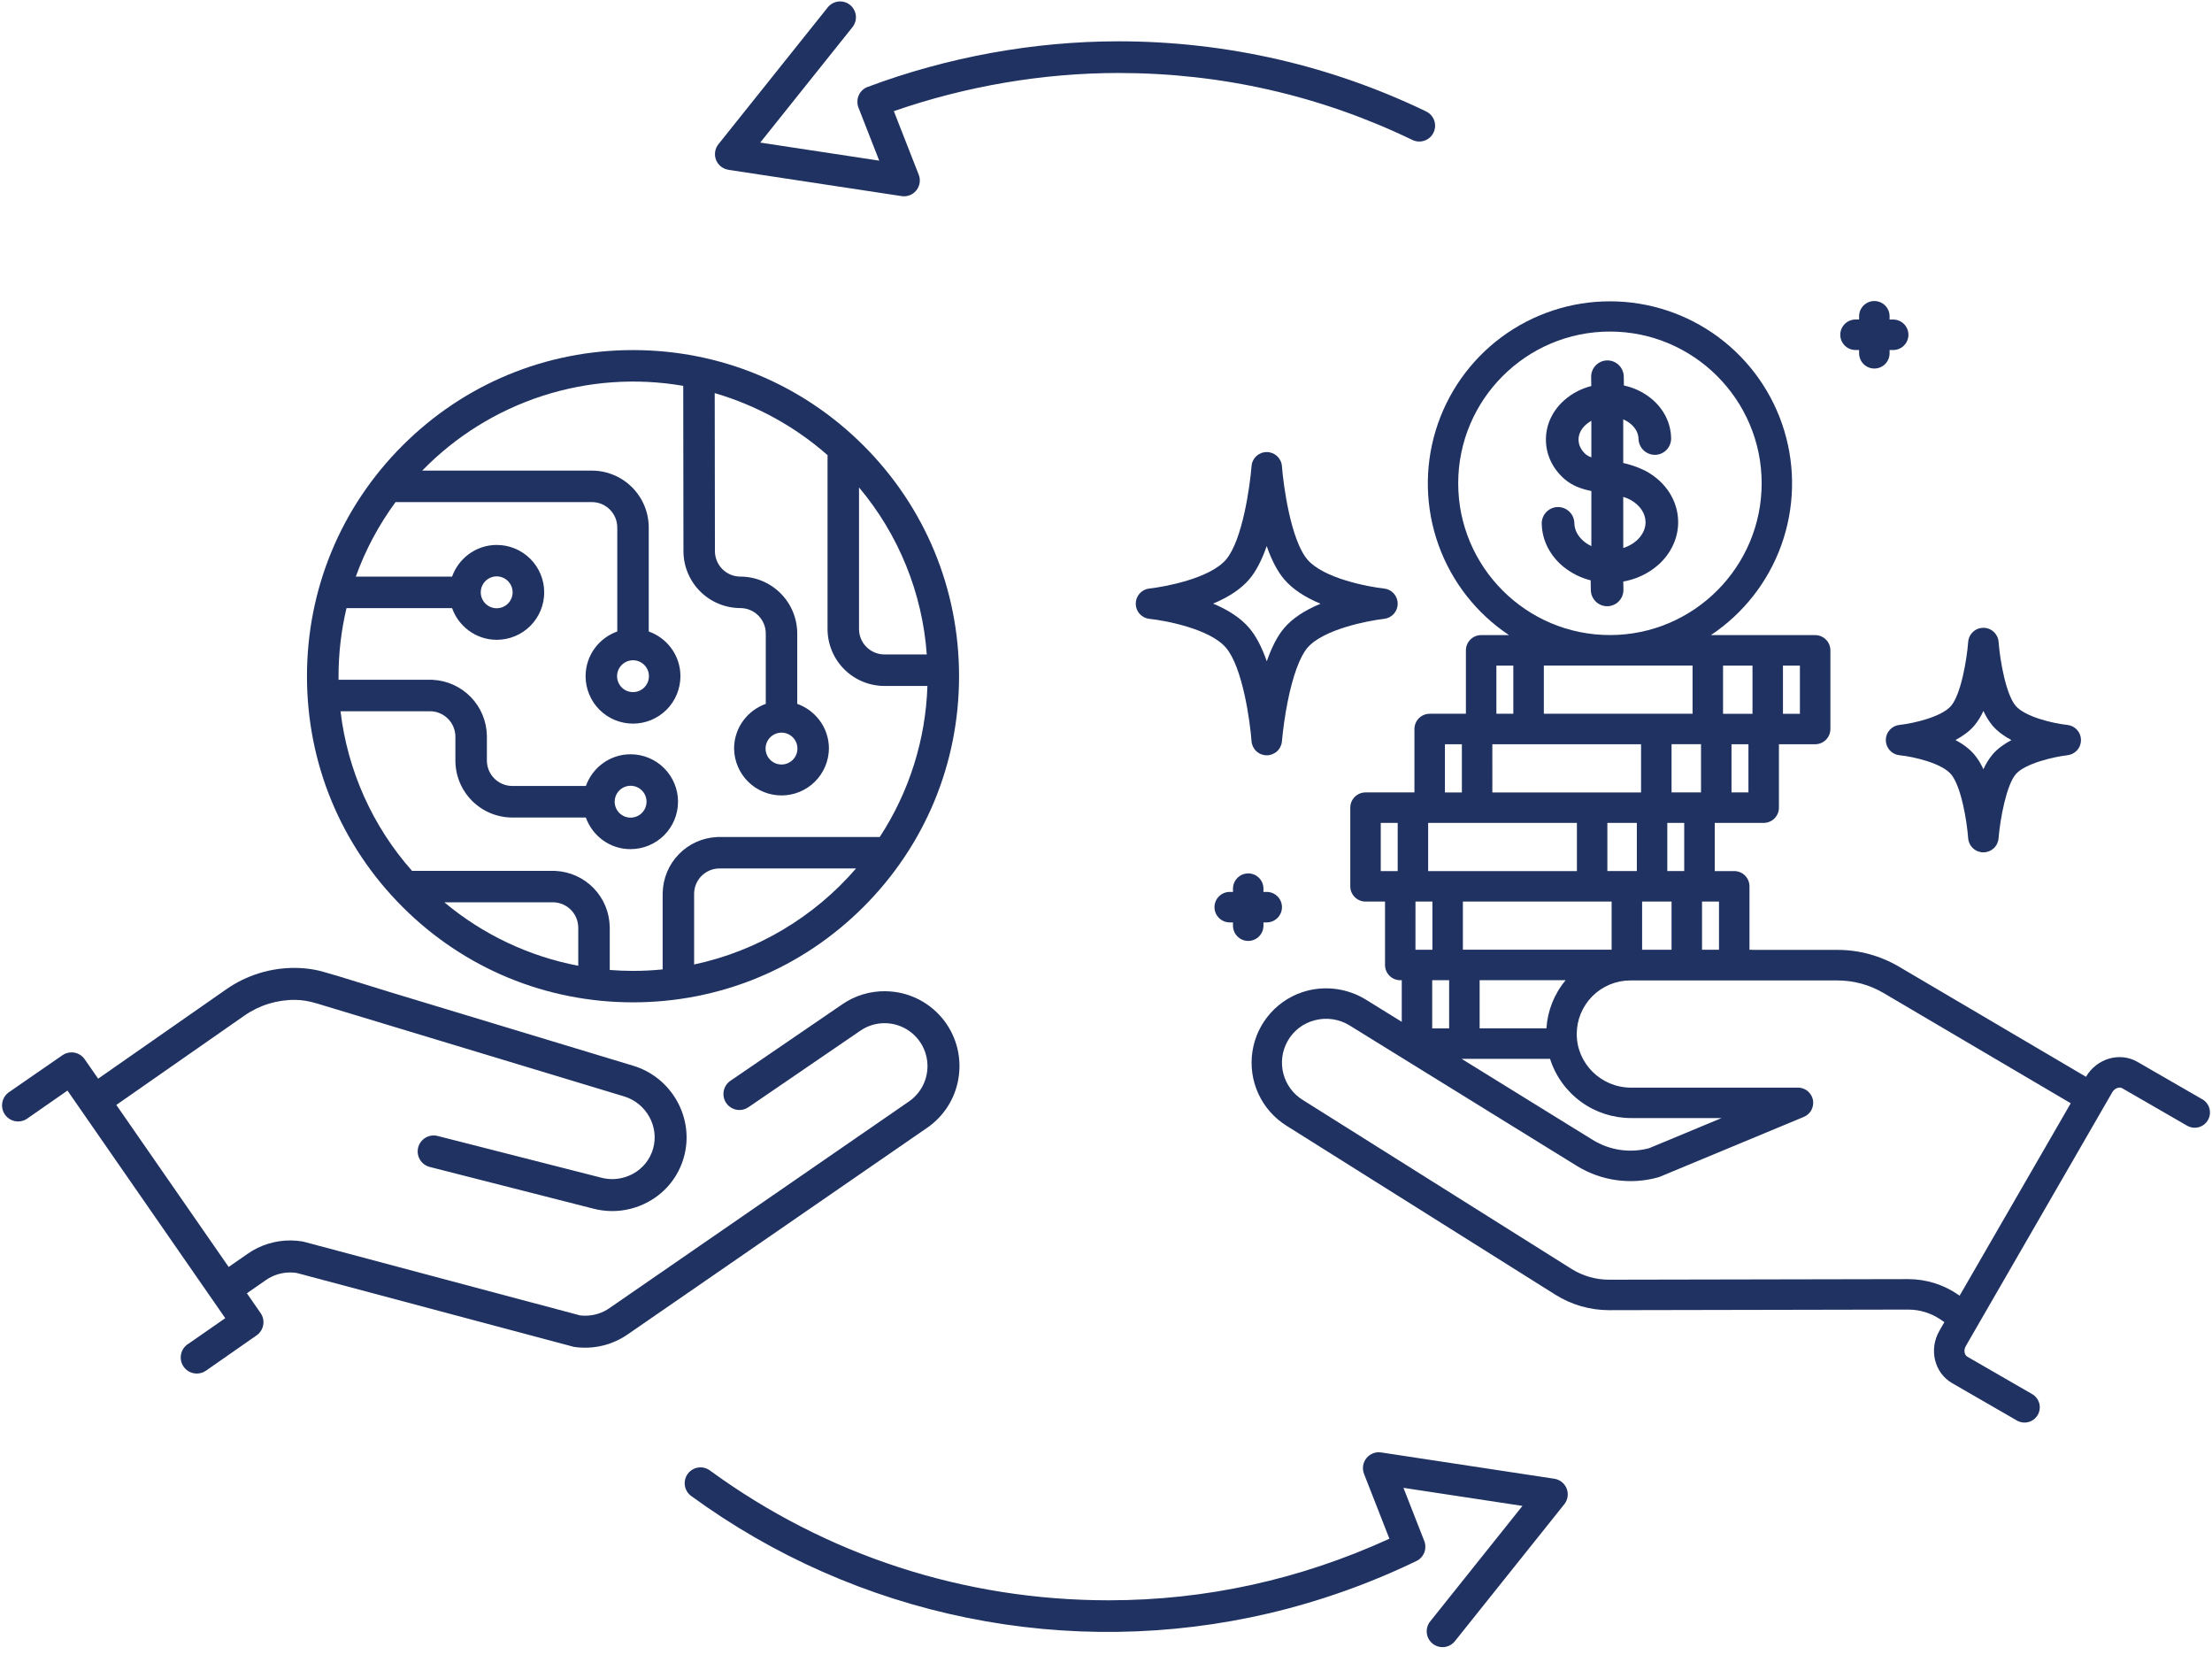
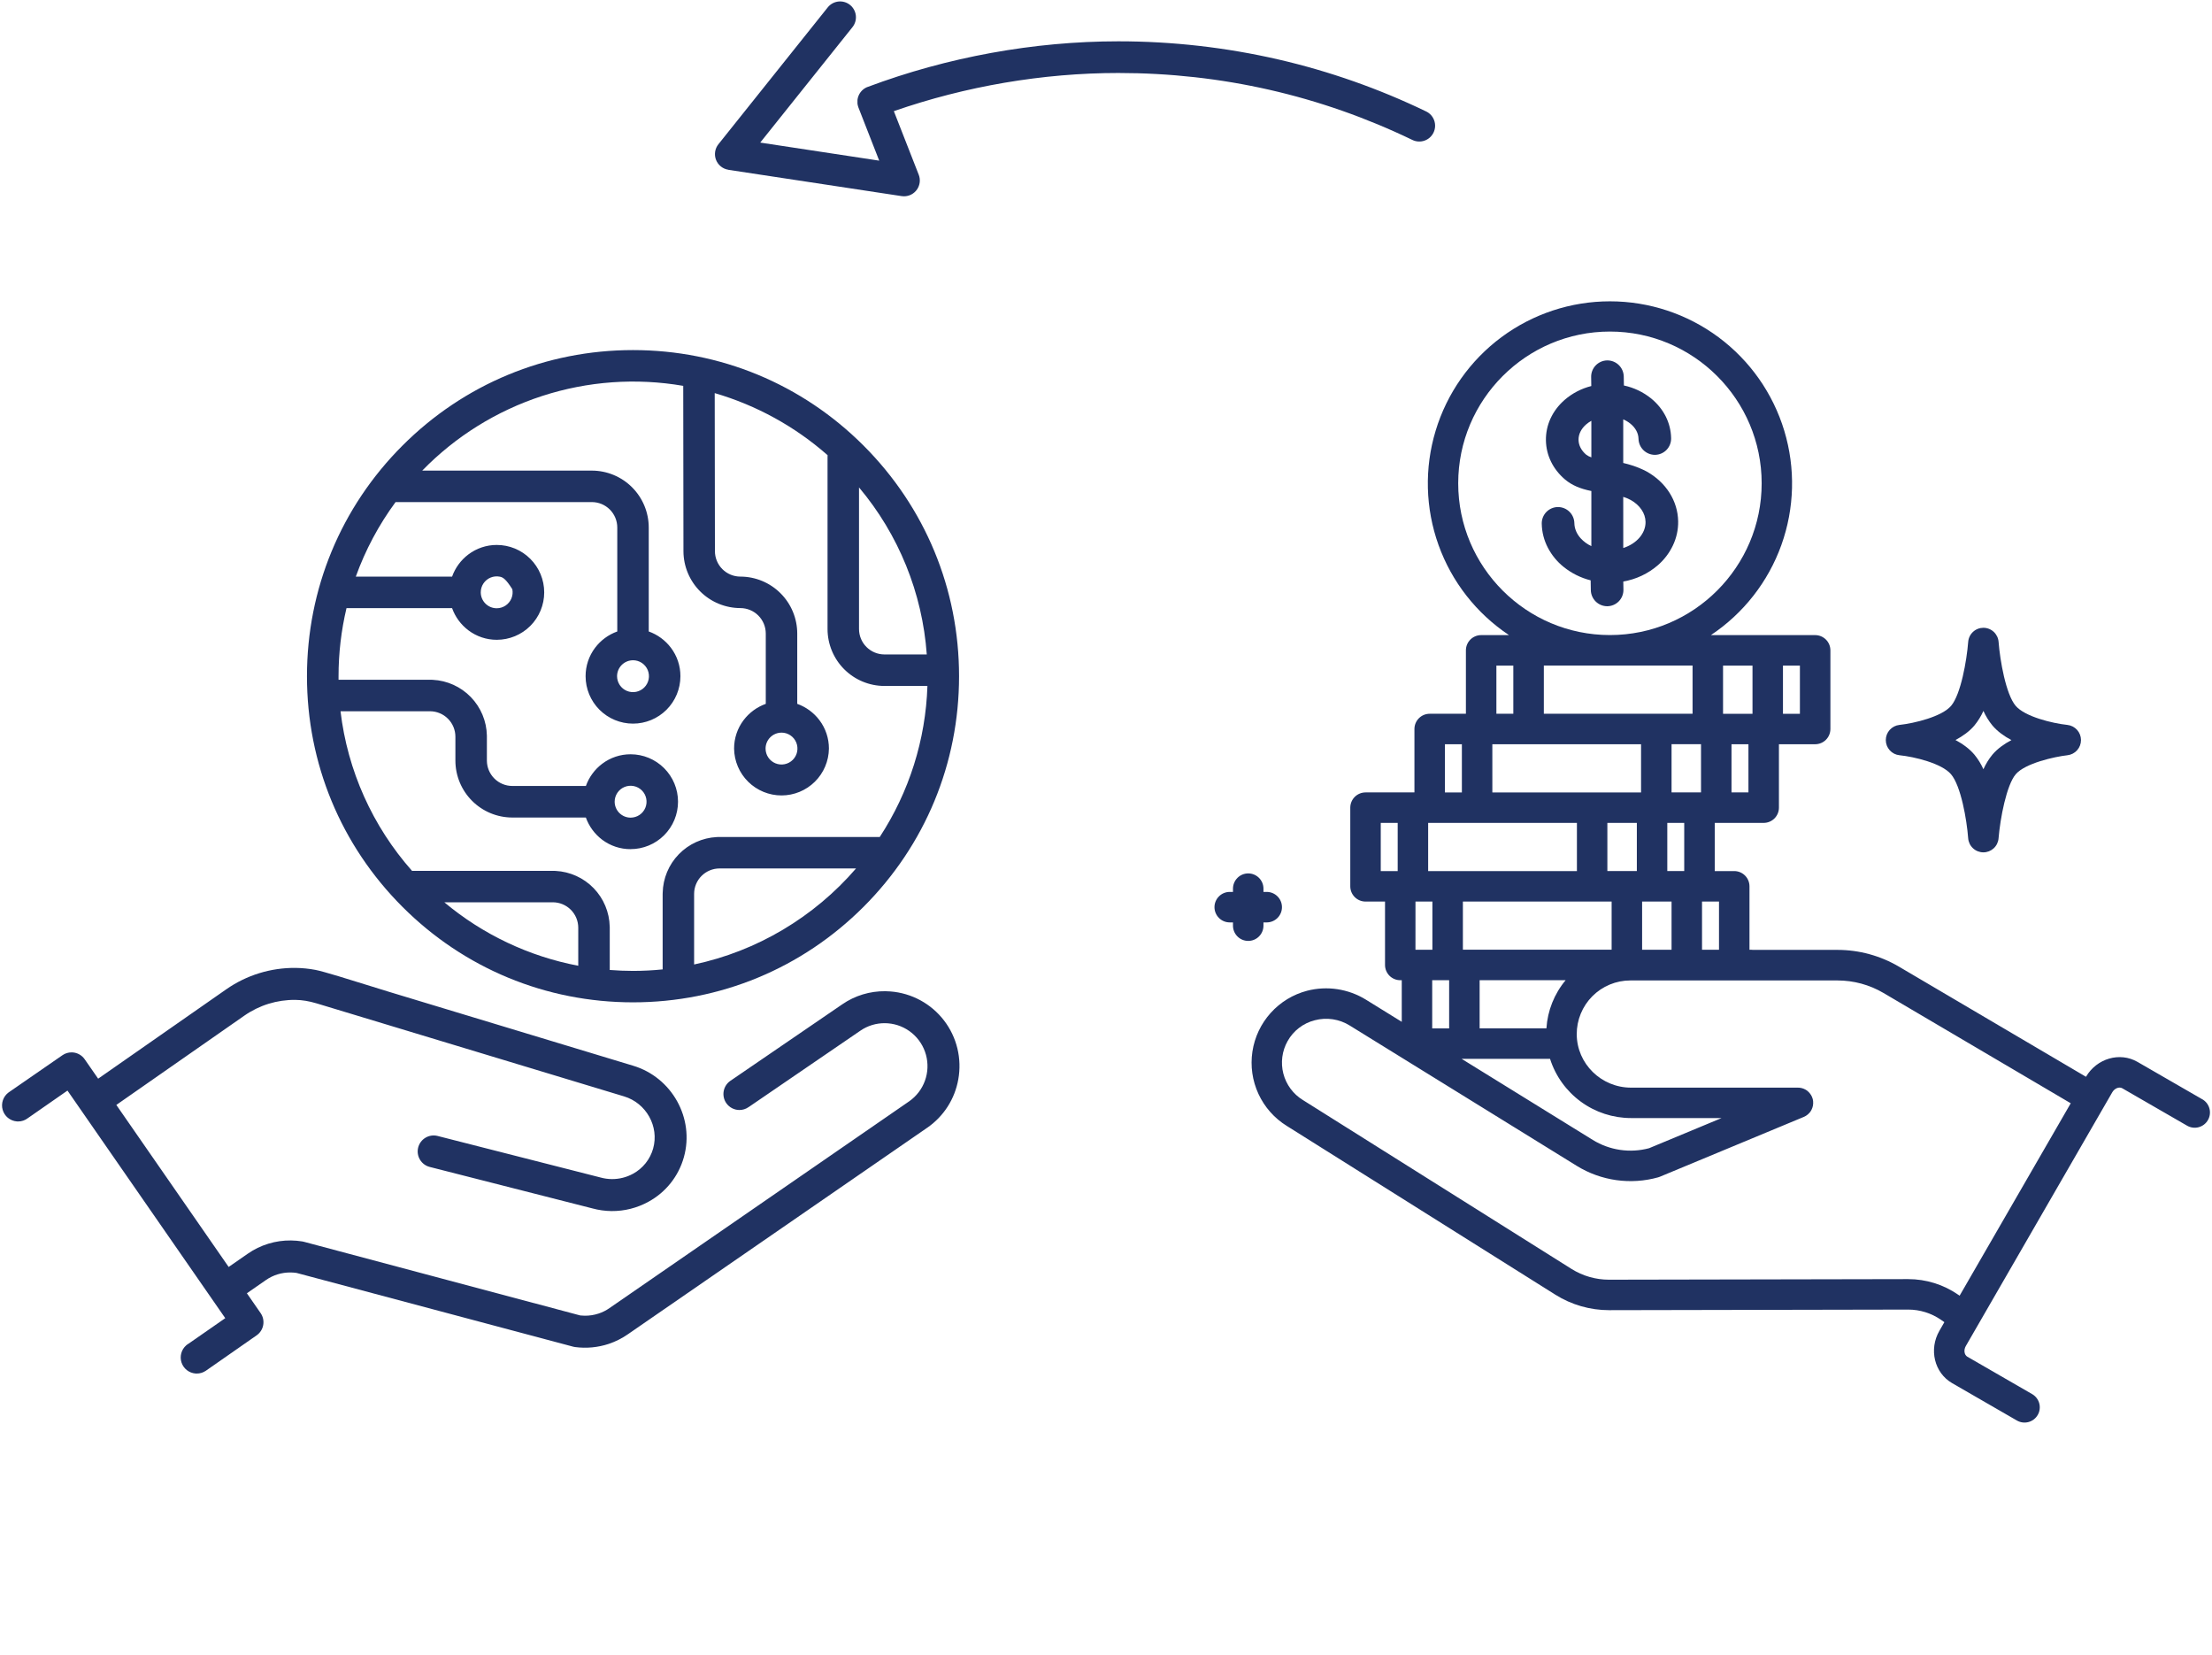
<svg xmlns="http://www.w3.org/2000/svg" width="242" height="181" viewBox="0 0 242 181" fill="none">
  <path d="M79.697 18.575L98.642 21.45C98.728 21.463 98.814 21.47 98.901 21.47C99.183 21.469 99.46 21.401 99.709 21.269C99.958 21.137 100.171 20.947 100.33 20.715C100.488 20.482 100.588 20.214 100.62 19.935C100.652 19.655 100.615 19.372 100.512 19.11L97.79 12.158C105.65 9.424 114.102 7.983 122.35 7.983C133.616 7.983 144.435 10.446 154.504 15.299C154.709 15.401 154.933 15.461 155.161 15.476C155.39 15.491 155.619 15.461 155.836 15.386C156.052 15.312 156.252 15.196 156.423 15.044C156.594 14.892 156.734 14.707 156.833 14.501C156.933 14.295 156.99 14.071 157.003 13.842C157.015 13.614 156.982 13.385 156.905 13.169C156.828 12.953 156.709 12.755 156.555 12.585C156.401 12.416 156.215 12.279 156.008 12.182C150.859 9.699 145.451 7.797 139.882 6.509C134.132 5.185 128.25 4.517 122.35 4.519C113.111 4.519 103.628 6.245 94.923 9.51L94.912 9.515H94.901L94.87 9.528L94.829 9.545L94.79 9.563L94.749 9.583L94.713 9.602L94.672 9.624L94.636 9.646L94.599 9.668L94.564 9.692L94.528 9.716L94.493 9.742L94.459 9.768L94.426 9.795C94.415 9.804 94.404 9.812 94.394 9.822L94.362 9.851L94.332 9.878L94.301 9.91L94.273 9.938L94.243 9.971L94.217 10L94.189 10.035C94.18 10.045 94.172 10.055 94.164 10.066C94.162 10.069 94.16 10.072 94.157 10.075C94.155 10.079 94.152 10.082 94.15 10.085C94.146 10.09 94.141 10.096 94.138 10.101C94.135 10.105 94.132 10.108 94.13 10.111C94.124 10.118 94.12 10.125 94.115 10.133C94.108 10.144 94.098 10.157 94.09 10.169L94.068 10.202L94.046 10.239C94.039 10.251 94.032 10.262 94.026 10.273C94.023 10.278 94.021 10.283 94.018 10.287C94.014 10.295 94.009 10.303 94.005 10.311L93.987 10.347L93.968 10.385C93.966 10.389 93.964 10.393 93.963 10.396L93.959 10.403C93.956 10.409 93.954 10.416 93.95 10.422L93.935 10.46L93.931 10.469C93.927 10.479 93.922 10.489 93.919 10.499C93.916 10.508 93.913 10.516 93.909 10.524L93.907 10.531L93.905 10.537L93.903 10.542C93.899 10.553 93.894 10.565 93.891 10.577C93.887 10.59 93.882 10.603 93.878 10.616L93.865 10.656C93.865 10.664 93.862 10.673 93.86 10.681C93.859 10.684 93.858 10.686 93.857 10.689C93.856 10.691 93.856 10.694 93.855 10.696C93.854 10.701 93.852 10.707 93.851 10.713C93.849 10.721 93.847 10.729 93.845 10.738C93.844 10.743 93.843 10.748 93.842 10.753C93.84 10.761 93.838 10.769 93.836 10.777C93.835 10.784 93.833 10.791 93.832 10.799L93.832 10.8C93.83 10.806 93.829 10.812 93.828 10.819C93.826 10.827 93.825 10.835 93.824 10.843C93.823 10.848 93.822 10.853 93.821 10.859C93.819 10.872 93.817 10.887 93.815 10.901L93.81 10.942V11.322C93.81 11.335 93.81 11.352 93.817 11.368C93.82 11.376 93.82 11.382 93.82 11.389C93.82 11.392 93.82 11.396 93.82 11.4C93.82 11.402 93.821 11.404 93.822 11.407C93.826 11.415 93.827 11.426 93.828 11.436C93.829 11.442 93.83 11.448 93.831 11.453C93.834 11.469 93.835 11.479 93.839 11.492L93.841 11.502C93.844 11.514 93.847 11.526 93.85 11.538L93.859 11.576C93.863 11.592 93.868 11.607 93.873 11.622L93.884 11.661C93.889 11.676 93.894 11.691 93.9 11.706C93.901 11.71 93.903 11.713 93.904 11.716C93.904 11.718 93.905 11.72 93.906 11.722C93.907 11.725 93.907 11.727 93.908 11.73C93.909 11.731 93.909 11.733 93.91 11.735C93.91 11.737 93.91 11.738 93.91 11.74C93.91 11.742 93.91 11.743 93.91 11.745L93.915 11.757L96.189 17.571L83.172 15.595L93.264 2.968C93.55 2.609 93.683 2.151 93.632 1.695C93.581 1.239 93.35 0.822 92.992 0.535C92.633 0.249 92.175 0.116 91.719 0.167C91.263 0.218 90.846 0.448 90.559 0.807L78.597 15.776C78.407 16.013 78.283 16.296 78.238 16.597C78.192 16.897 78.226 17.204 78.337 17.487C78.448 17.77 78.631 18.019 78.868 18.209C79.106 18.398 79.389 18.522 79.689 18.568L79.697 18.575Z" fill="#203262" />
-   <path d="M203.036 38.284H203.392V38.64C203.392 39.082 203.568 39.507 203.88 39.819C204.193 40.132 204.617 40.308 205.06 40.308C205.502 40.308 205.926 40.132 206.239 39.819C206.552 39.507 206.727 39.082 206.727 38.64V38.284H207.084C207.306 38.288 207.526 38.249 207.733 38.167C207.939 38.086 208.128 37.964 208.286 37.808C208.445 37.653 208.571 37.468 208.657 37.263C208.743 37.058 208.788 36.839 208.788 36.617C208.788 36.394 208.743 36.175 208.657 35.97C208.571 35.765 208.445 35.58 208.286 35.425C208.128 35.269 207.939 35.147 207.733 35.066C207.526 34.984 207.306 34.944 207.084 34.949H206.727V34.593C206.727 34.151 206.552 33.726 206.239 33.414C205.926 33.101 205.502 32.925 205.06 32.925C204.617 32.925 204.193 33.101 203.88 33.414C203.568 33.726 203.392 34.151 203.392 34.593V34.948H203.036C202.814 34.943 202.593 34.982 202.386 35.064C202.18 35.146 201.992 35.268 201.833 35.423C201.674 35.578 201.548 35.764 201.462 35.968C201.376 36.173 201.332 36.393 201.332 36.615C201.332 36.837 201.376 37.057 201.462 37.261C201.548 37.466 201.674 37.651 201.833 37.807C201.992 37.962 202.18 38.084 202.386 38.166C202.593 38.247 202.814 38.287 203.036 38.282V38.284Z" fill="#203262" />
  <path fill-rule="evenodd" clip-rule="evenodd" d="M177.594 63.602L177.609 64.492C177.613 64.726 177.571 64.96 177.485 65.178C177.399 65.396 177.271 65.595 177.109 65.763C176.946 65.931 176.751 66.066 176.536 66.159C176.321 66.253 176.09 66.303 175.856 66.307H175.833C175.365 66.306 174.916 66.122 174.581 65.795C174.246 65.467 174.053 65.022 174.042 64.554L174.023 63.476C172.936 63.203 171.921 62.696 171.049 61.992C170.349 61.427 169.772 60.725 169.353 59.929C168.921 59.109 168.688 58.2 168.672 57.273C168.668 57.039 168.71 56.806 168.796 56.588C168.882 56.37 169.01 56.171 169.173 56.002C169.336 55.834 169.53 55.699 169.745 55.605C169.96 55.512 170.191 55.462 170.426 55.458H170.446C170.915 55.459 171.365 55.642 171.7 55.969C172.035 56.297 172.229 56.742 172.24 57.211C172.25 57.811 172.49 58.389 172.934 58.88C173.262 59.238 173.659 59.528 174.1 59.731V53.704C172.881 53.463 171.97 53.068 171.248 52.468L171.227 52.451C169.903 51.33 169.158 49.81 169.129 48.172C169.101 46.497 169.825 44.924 171.169 43.744C172.012 43.015 173.013 42.494 174.093 42.223L174.077 41.233C174.069 40.76 174.249 40.303 174.578 39.963C174.907 39.623 175.357 39.427 175.83 39.419H175.85C176.319 39.419 176.769 39.603 177.104 39.931C177.439 40.258 177.633 40.704 177.644 41.172L177.661 42.163C178.75 42.395 179.769 42.88 180.636 43.578C182.019 44.71 182.797 46.256 182.826 47.935C182.834 48.408 182.654 48.864 182.325 49.205C181.996 49.545 181.546 49.74 181.073 49.749H181.052C180.583 49.748 180.134 49.565 179.799 49.237C179.464 48.909 179.27 48.464 179.259 47.995C179.248 47.387 178.936 46.799 178.378 46.344C178.137 46.149 177.871 45.989 177.587 45.867V50.637C179.041 50.975 179.965 51.467 180.142 51.566C182.266 52.75 183.557 54.787 183.596 57.016C183.611 57.941 183.409 58.857 183.006 59.69C182.615 60.501 182.063 61.224 181.383 61.814C180.307 62.745 178.997 63.363 177.594 63.602ZM178.405 54.686C178.142 54.548 177.869 54.434 177.587 54.344L177.59 59.939C179.061 59.465 180.049 58.328 180.028 57.08C180.012 56.138 179.405 55.243 178.405 54.686ZM173.534 49.731C173.705 49.86 173.896 49.958 174.1 50.023V46.025C173.893 46.139 173.699 46.275 173.52 46.43C172.979 46.904 172.687 47.502 172.697 48.114C172.707 48.708 173.004 49.281 173.534 49.731Z" fill="#203262" />
  <path fill-rule="evenodd" clip-rule="evenodd" d="M233.848 116.144L240.937 120.234L240.943 120.233C241.132 120.343 241.299 120.489 241.432 120.662C241.565 120.836 241.663 121.034 241.72 121.246C241.776 121.458 241.791 121.678 241.762 121.895C241.734 122.112 241.663 122.322 241.553 122.511C241.444 122.701 241.298 122.867 241.124 123.001C240.95 123.134 240.752 123.232 240.54 123.289C240.329 123.345 240.108 123.36 239.891 123.331C239.674 123.302 239.465 123.231 239.275 123.122L232.186 119.031C231.843 118.833 231.341 119.034 231.089 119.469L215.066 147.223C214.815 147.658 214.892 148.193 215.235 148.391L222.325 152.481C222.514 152.591 222.681 152.737 222.814 152.91C222.947 153.084 223.045 153.282 223.102 153.494C223.158 153.706 223.173 153.926 223.144 154.143C223.116 154.36 223.045 154.57 222.935 154.759C222.826 154.949 222.68 155.115 222.506 155.249C222.332 155.382 222.134 155.48 221.922 155.536C221.711 155.593 221.49 155.608 221.273 155.579C221.056 155.55 220.847 155.479 220.657 155.37L213.567 151.279C211.626 150.158 211.003 147.591 212.177 145.555L212.721 144.611L212.354 144.358C211.298 143.626 210.043 143.234 208.758 143.236H208.747L176.059 143.3H176.04C173.959 143.3 171.92 142.713 170.158 141.605L140.782 123.149C139.428 122.312 138.349 121.095 137.68 119.65C137.011 118.205 136.781 116.595 137.018 115.02C137.255 113.445 137.949 111.975 139.015 110.791C140.08 109.607 141.469 108.762 143.01 108.361C144.09 108.084 145.214 108.027 146.316 108.194C147.417 108.361 148.474 108.748 149.424 109.331L153.357 111.763V107.211H153.194C152.752 107.211 152.327 107.036 152.015 106.723C151.702 106.41 151.526 105.986 151.526 105.544V98.609H149.393C148.951 98.609 148.527 98.433 148.214 98.12C147.901 97.808 147.725 97.383 147.725 96.941V88.339C147.725 88.12 147.768 87.903 147.852 87.701C147.936 87.498 148.059 87.314 148.214 87.159C148.369 87.005 148.552 86.882 148.755 86.798C148.957 86.714 149.174 86.671 149.393 86.671H154.744V79.735C154.744 79.293 154.92 78.869 155.233 78.556C155.546 78.243 155.97 78.068 156.412 78.068H160.375V71.133C160.375 70.69 160.551 70.266 160.863 69.953C161.176 69.641 161.6 69.465 162.043 69.465H165.089C161.529 67.094 158.827 63.641 157.381 59.615C155.936 55.59 155.824 51.206 157.063 47.112C158.301 43.018 160.824 39.432 164.258 36.882C167.693 34.333 171.857 32.957 176.134 32.957C180.411 32.957 184.574 34.333 188.009 36.882C191.443 39.432 193.966 43.018 195.205 47.112C196.443 51.206 196.331 55.59 194.886 59.615C193.44 63.641 190.738 67.094 187.178 69.465H198.584C199.026 69.465 199.451 69.641 199.763 69.953C200.076 70.266 200.252 70.69 200.252 71.133V79.734C200.252 80.176 200.076 80.6 199.763 80.913C199.451 81.226 199.026 81.401 198.584 81.401H194.621V88.337C194.621 88.779 194.445 89.203 194.132 89.516C193.82 89.828 193.396 90.004 192.953 90.004H187.598V95.274H189.731C190.174 95.274 190.598 95.45 190.911 95.763C191.223 96.076 191.399 96.5 191.399 96.942V103.877H191.563C191.642 103.877 191.72 103.883 191.799 103.894H201.027C203.392 103.895 205.714 104.528 207.751 105.727L228.213 117.774C229.394 115.761 231.915 115.028 233.848 116.144ZM196.915 72.8H195.062V78.071H196.915V72.8ZM189.432 86.671H191.286L191.285 81.401H189.432V86.671ZM191.729 72.8H188.507V78.071H191.729V72.8ZM151.059 95.274H152.912V90.003H151.059V95.274ZM188.064 103.879V98.609H186.207V103.879H188.064ZM176.13 36.264C166.98 36.264 159.533 43.708 159.533 52.862C159.533 62.016 166.976 69.46 176.13 69.46C185.285 69.46 192.732 62.012 192.732 52.862C192.732 43.712 185.281 36.264 176.13 36.264ZM182.874 98.607H179.652V103.878H182.874V98.607ZM168.901 78.066H185.172V72.796H168.901V78.066ZM182.408 90.002V95.272H184.26V90.002H182.408ZM182.874 81.399V86.669H186.096V81.399H182.874ZM165.562 72.799H163.71V78.069H165.562V72.799ZM179.537 81.401H163.267L163.268 86.672H179.537V81.401ZM172.954 120.499C171.36 119.335 170.179 117.694 169.58 115.813H159.908L174.256 124.681C175.167 125.242 176.183 125.612 177.242 125.768C178.301 125.923 179.38 125.862 180.414 125.586L188.348 122.288H178.443C176.47 122.29 174.547 121.663 172.954 120.499ZM161.876 107.208V112.478H169.184C169.306 110.542 170.044 108.696 171.288 107.208H161.876ZM160.045 103.875H176.317V98.605H160.045V103.875ZM175.851 90.002V95.273H179.076V90.002H175.851ZM159.934 81.402H158.08L158.08 86.673H159.934V81.402ZM172.52 90.005H156.245V95.275H172.52V90.005ZM158.541 112.481V107.211H156.688V112.481H158.541ZM156.709 98.608H154.858L154.856 103.879H156.709V98.608ZM214.244 141.616L214.389 141.716L226.546 120.67L206.062 108.608C204.536 107.71 202.798 107.237 201.027 107.237H178.363C177.591 107.237 176.827 107.389 176.115 107.685C175.402 107.981 174.755 108.414 174.21 108.961C173.665 109.508 173.234 110.156 172.941 110.87C172.647 111.584 172.497 112.348 172.5 113.12C172.512 116.341 175.178 118.961 178.445 118.961H196.695C196.971 118.959 197.244 119.026 197.488 119.156L197.546 119.189L197.56 119.197L197.604 119.224L197.631 119.242L197.661 119.262L197.7 119.29L197.716 119.302C197.732 119.315 197.749 119.328 197.766 119.342C197.909 119.46 198.032 119.602 198.128 119.761C198.202 119.881 198.26 120.011 198.3 120.147C198.307 120.171 198.314 120.196 198.321 120.221C198.323 120.224 198.324 120.227 198.325 120.231C198.326 120.236 198.326 120.241 198.326 120.247L198.338 120.297C198.339 120.302 198.34 120.306 198.341 120.311L198.341 120.313C198.344 120.324 198.347 120.336 198.347 120.347L198.351 120.375C198.352 120.381 198.353 120.387 198.354 120.392L198.354 120.394C198.355 120.398 198.356 120.402 198.357 120.406C198.357 120.41 198.358 120.414 198.358 120.417C198.36 120.428 198.361 120.439 198.361 120.45V120.454C198.394 120.781 198.329 121.112 198.176 121.403L198.144 121.461L198.135 121.475C198.126 121.49 198.118 121.504 198.108 121.518L198.09 121.547L198.07 121.575C198.061 121.589 198.052 121.602 198.041 121.616L198.03 121.63C198.022 121.641 198.013 121.653 198.004 121.664C197.999 121.67 197.995 121.676 197.99 121.682C197.872 121.826 197.73 121.948 197.571 122.045C197.495 122.091 197.417 122.131 197.335 122.165L181.598 128.705C181.536 128.731 181.473 128.753 181.409 128.771C179.919 129.188 178.358 129.291 176.826 129.076C175.294 128.86 173.823 128.33 172.506 127.518L147.668 112.169C147.103 111.817 146.473 111.584 145.815 111.484C145.158 111.385 144.487 111.421 143.843 111.59C143.218 111.747 142.632 112.031 142.12 112.423C141.608 112.816 141.182 113.308 140.867 113.871C140.258 114.953 140.092 116.229 140.403 117.43C140.715 118.632 141.48 119.667 142.538 120.316L142.549 120.322L171.926 138.787C173.157 139.559 174.581 139.968 176.035 139.967H176.047L208.736 139.904H208.752C210.715 139.901 212.631 140.498 214.244 141.616Z" fill="#203262" />
-   <path fill-rule="evenodd" clip-rule="evenodd" d="M143.036 70.853C144.748 68.833 149.677 67.882 151.432 67.686C151.84 67.64 152.217 67.445 152.491 67.138C152.764 66.831 152.915 66.434 152.914 66.023C152.912 65.612 152.759 65.216 152.484 64.911C152.209 64.606 151.83 64.413 151.422 64.37C149.682 64.184 144.779 63.254 143.035 61.202C141.221 59.069 140.407 53.105 140.247 50.987C140.215 50.568 140.026 50.176 139.718 49.89C139.41 49.604 139.005 49.445 138.585 49.444C138.164 49.444 137.76 49.603 137.451 49.889C137.143 50.174 136.954 50.566 136.922 50.985C136.758 53.109 135.938 59.08 134.133 61.202C132.398 63.248 127.488 64.181 125.742 64.37C125.332 64.414 124.953 64.609 124.678 64.916C124.403 65.223 124.252 65.621 124.253 66.033C124.254 66.445 124.408 66.843 124.685 67.148C124.962 67.454 125.342 67.646 125.752 67.687C127.487 67.866 132.375 68.781 134.132 70.853C135.96 73.009 136.766 78.955 136.922 81.067C136.953 81.486 137.14 81.878 137.448 82.164C137.755 82.451 138.159 82.611 138.579 82.612H138.585C139.004 82.612 139.408 82.454 139.716 82.17C140.024 81.886 140.213 81.496 140.247 81.078C140.381 79.631 140.589 78.193 140.871 76.767C141.433 73.936 142.202 71.836 143.036 70.853ZM140.492 68.694C139.768 69.548 139.133 70.765 138.592 72.332C138.05 70.777 137.412 69.56 136.675 68.694C135.781 67.64 134.456 66.746 132.717 66.02C134.461 65.293 135.785 64.404 136.674 63.36C137.403 62.502 138.04 61.287 138.582 59.728C139.123 61.285 139.762 62.5 140.494 63.36C141.387 64.411 142.719 65.305 144.471 66.034C142.707 66.762 141.376 67.653 140.492 68.694Z" fill="#203262" />
  <path fill-rule="evenodd" clip-rule="evenodd" d="M206.744 82.064C206.468 81.759 206.314 81.363 206.313 80.951C206.311 80.54 206.463 80.142 206.737 79.835C207.011 79.528 207.389 79.334 207.799 79.289C209.453 79.109 212.452 78.382 213.456 77.201C214.521 75.947 215.169 72.244 215.327 70.204C215.359 69.786 215.548 69.394 215.857 69.109C216.165 68.823 216.57 68.665 216.99 68.665C217.41 68.665 217.815 68.824 218.123 69.11C218.431 69.396 218.62 69.788 218.652 70.207C218.807 72.245 219.452 75.942 220.522 77.201C221.534 78.388 224.527 79.112 226.175 79.288C226.584 79.332 226.962 79.524 227.238 79.829C227.513 80.134 227.666 80.53 227.668 80.941C227.669 81.352 227.519 81.749 227.245 82.056C226.972 82.363 226.595 82.558 226.186 82.604C224.781 82.762 221.545 83.48 220.522 84.691C219.527 85.862 218.828 89.49 218.649 91.692C218.616 92.11 218.426 92.5 218.118 92.784C217.81 93.068 217.407 93.226 216.987 93.226H216.983C216.562 93.225 216.158 93.065 215.851 92.778C215.543 92.492 215.355 92.1 215.324 91.681C215.174 89.654 214.533 85.962 213.452 84.688C212.435 83.489 209.449 82.772 207.807 82.603C207.398 82.561 207.019 82.369 206.744 82.064ZM216.993 77.756C216.735 78.332 216.401 78.871 215.999 79.359C215.453 80.001 214.727 80.521 213.935 80.94C214.724 81.361 215.449 81.884 216 82.532C216.4 83.02 216.734 83.56 216.992 84.136C217.249 83.56 217.582 83.02 217.982 82.532C218.528 81.891 219.259 81.368 220.057 80.948C219.263 80.527 218.535 80.005 217.984 79.359C217.584 78.871 217.25 78.332 216.993 77.756Z" fill="#203262" />
  <path d="M137.739 102.424C137.426 102.737 137.002 102.913 136.56 102.913C136.341 102.913 136.124 102.869 135.922 102.786C135.719 102.702 135.535 102.579 135.381 102.424C135.226 102.269 135.103 102.085 135.019 101.883C134.935 101.681 134.892 101.464 134.892 101.245V100.889H134.536C134.093 100.889 133.669 100.713 133.357 100.4C133.044 100.087 132.868 99.663 132.868 99.221C132.868 98.779 133.044 98.355 133.357 98.042C133.669 97.729 134.093 97.553 134.536 97.553H134.892V97.197C134.892 96.755 135.068 96.331 135.381 96.018C135.693 95.705 136.117 95.529 136.56 95.529C137.002 95.529 137.426 95.705 137.739 96.018C138.052 96.331 138.227 96.755 138.227 97.197V97.553H138.584C139.026 97.553 139.45 97.729 139.763 98.042C140.076 98.355 140.251 98.779 140.251 99.221C140.251 99.663 140.076 100.087 139.763 100.4C139.45 100.713 139.026 100.889 138.584 100.889H138.227V101.245C138.227 101.687 138.052 102.111 137.739 102.424Z" fill="#203262" />
  <path d="M104.838 118.065C105.043 116.939 105.01 115.783 104.741 114.671C104.472 113.558 103.972 112.515 103.274 111.608C102.576 110.701 101.696 109.951 100.69 109.405C99.684 108.86 98.575 108.531 97.434 108.441C97.243 108.425 97.05 108.417 96.859 108.414C95.174 108.393 93.525 108.895 92.139 109.852L92.118 109.867L79.89 118.227C79.512 118.492 79.254 118.897 79.173 119.351C79.092 119.806 79.194 120.274 79.457 120.654C79.617 120.883 79.828 121.071 80.074 121.202C80.321 121.332 80.594 121.403 80.873 121.406C81.234 121.412 81.587 121.304 81.883 121.098L81.961 121.048C82.004 121.021 82.04 120.995 82.079 120.969L82.098 120.955L94.125 112.733C94.919 112.185 95.864 111.898 96.829 111.911C96.939 111.911 97.05 111.917 97.158 111.926C98.121 112.005 99.036 112.379 99.778 112.997C100.52 113.615 101.054 114.446 101.307 115.378C101.56 116.311 101.52 117.298 101.191 118.206C100.863 119.115 100.262 119.9 99.472 120.454L99.458 120.463L66.68 143.072C66.314 143.33 65.913 143.531 65.488 143.67C64.997 143.833 64.482 143.913 63.965 143.906C63.812 143.906 63.663 143.894 63.52 143.88L63.457 143.871L33.294 135.833C33.224 135.813 33.154 135.796 33.082 135.784C32.67 135.716 32.252 135.68 31.834 135.675C30.147 135.654 28.495 136.16 27.109 137.122L25.016 138.574L12.727 120.852L26.737 111.083C28.372 109.941 30.323 109.34 32.317 109.363C33.061 109.372 33.781 109.49 34.652 109.748L68.272 119.917C70.702 120.648 72.131 123.206 71.456 125.619C71.293 126.202 71.014 126.746 70.637 127.22C70.26 127.694 69.791 128.087 69.26 128.377C68.546 128.769 67.743 128.971 66.928 128.963C66.51 128.958 66.094 128.899 65.691 128.787L65.627 128.77L47.86 124.242C47.41 124.132 46.934 124.205 46.538 124.445C46.141 124.686 45.857 125.074 45.746 125.524C45.636 125.975 45.709 126.45 45.95 126.847C46.19 127.243 46.578 127.528 47.029 127.638L64.806 132.168C65.488 132.354 66.19 132.452 66.897 132.461C68.313 132.475 69.709 132.123 70.948 131.438C71.887 130.926 72.714 130.23 73.379 129.392C74.044 128.554 74.534 127.592 74.82 126.561C76.008 122.321 73.514 117.836 69.262 116.562L43.136 108.655L42.473 108.454C41.981 108.304 41.342 108.105 40.603 107.875L40.576 107.866C38.365 107.176 35.338 106.232 34.501 106.08C33.792 105.947 33.072 105.875 32.35 105.865C29.631 105.834 26.97 106.655 24.741 108.214L10.739 117.98L9.264 115.856C9.117 115.643 8.924 115.466 8.7 115.337C8.476 115.208 8.225 115.13 7.968 115.109C7.955 115.109 7.944 115.109 7.932 115.108C7.924 115.108 7.916 115.107 7.908 115.107C7.888 115.105 7.868 115.104 7.846 115.104C7.486 115.099 7.134 115.206 6.837 115.411L0.942 119.485C0.653 119.696 0.436 119.991 0.319 120.33C0.203 120.669 0.192 121.035 0.29 121.38C0.387 121.725 0.587 122.032 0.864 122.26C1.141 122.487 1.48 122.625 1.837 122.655C1.878 122.659 1.921 122.66 1.961 122.661H1.978C2.365 122.663 2.742 122.534 3.048 122.297L3.083 122.272L7.382 119.282L7.461 119.396L24.644 144.175L20.655 146.947C20.552 147.006 20.456 147.075 20.366 147.153C20.107 147.381 19.921 147.68 19.831 148.013C19.741 148.346 19.75 148.699 19.858 149.026C19.967 149.354 20.169 149.642 20.44 149.856C20.711 150.069 21.039 150.198 21.383 150.227C21.395 150.227 21.407 150.227 21.419 150.228C21.426 150.228 21.434 150.229 21.441 150.229L21.454 150.23L21.455 150.23C21.465 150.231 21.476 150.231 21.486 150.232C21.492 150.232 21.499 150.232 21.506 150.232C21.872 150.238 22.232 150.128 22.533 149.918L28.079 146.051C28.458 145.786 28.716 145.381 28.797 144.926C28.878 144.471 28.777 144.002 28.514 143.622L27.009 141.452L29.092 140.006C29.885 139.455 30.831 139.164 31.798 139.176C31.999 139.179 32.2 139.194 32.4 139.221L32.494 139.24L62.684 147.287L62.73 147.298L62.771 147.306L62.826 147.317L62.862 147.324L62.933 147.336C64.164 147.497 65.416 147.378 66.596 146.989C67.334 146.741 68.033 146.391 68.674 145.948L101.476 123.322C102.355 122.71 103.104 121.931 103.681 121.029C104.258 120.126 104.651 119.119 104.838 118.065Z" fill="#203262" />
-   <path fill-rule="evenodd" clip-rule="evenodd" d="M94.477 99.183C87.739 105.921 78.782 109.631 69.253 109.631C59.726 109.631 50.768 105.924 44.031 99.187C37.293 92.45 33.583 83.496 33.583 73.965C33.583 64.433 37.294 55.476 44.031 48.738C50.767 42.001 59.725 38.29 69.253 38.29C78.782 38.29 87.739 42.001 94.477 48.738C101.214 55.475 104.924 64.433 104.924 73.961C104.924 83.488 101.214 92.446 94.477 99.183ZM60.482 98.688H48.611C52.823 102.214 57.867 104.603 63.263 105.63V101.47C63.262 100.732 62.969 100.025 62.448 99.504C61.927 98.983 61.22 98.689 60.482 98.688ZM75.938 105.49C79.361 104.762 82.641 103.479 85.649 101.69C88.663 99.903 91.366 97.639 93.654 94.987H78.719C77.981 94.987 77.275 95.281 76.753 95.802C76.232 96.323 75.939 97.03 75.938 97.767V105.49ZM101.392 71.58C100.911 64.861 98.316 58.467 93.979 53.312V68.799C93.98 69.537 94.273 70.244 94.795 70.765C95.316 71.286 96.023 71.579 96.76 71.58H101.392ZM72.658 91.354C71.686 92.327 70.366 92.874 68.99 92.874V92.876C67.868 92.881 66.775 92.519 65.878 91.844C65.06 91.225 64.441 90.382 64.095 89.417H56.046C54.396 89.415 52.814 88.759 51.647 87.592C50.48 86.425 49.824 84.843 49.822 83.193V80.616C49.821 80.602 49.821 80.588 49.822 80.575C49.821 79.837 49.528 79.13 49.006 78.609C48.485 78.087 47.778 77.794 47.04 77.793H37.254C38.021 84.276 40.753 90.37 45.083 95.256C45.132 95.25 45.179 95.25 45.228 95.25H60.621C60.673 95.25 60.725 95.252 60.779 95.257H60.786C62.36 95.337 63.846 96.01 64.944 97.141C66.042 98.272 66.671 99.777 66.705 101.353V101.365C66.707 101.384 66.708 101.401 66.709 101.418C66.709 101.437 66.709 101.456 66.709 101.474V106.09C67.568 106.157 68.424 106.192 69.254 106.192C70.323 106.192 71.414 106.137 72.496 106.028V97.769C72.496 97.764 72.496 97.759 72.496 97.754C72.496 97.75 72.496 97.746 72.497 97.741C72.497 97.735 72.498 97.728 72.498 97.722C72.499 97.704 72.501 97.685 72.501 97.666V97.652C72.533 96.076 73.161 94.57 74.259 93.438C75.357 92.306 76.843 91.633 78.418 91.553H78.425C78.481 91.546 78.532 91.546 78.583 91.546H96.248C99.468 86.621 101.271 80.907 101.463 75.026H96.76C95.11 75.025 93.528 74.368 92.361 73.201C91.194 72.034 90.538 70.452 90.536 68.802V49.935C90.536 49.91 90.538 49.886 90.54 49.862C90.54 49.848 90.541 49.835 90.542 49.822C90.542 49.811 90.543 49.8 90.543 49.789C86.974 46.647 82.757 44.328 78.192 42.996L78.215 60.282C78.216 61.02 78.509 61.727 79.03 62.249C79.551 62.771 80.258 63.065 80.996 63.066C82.646 63.067 84.228 63.724 85.395 64.891C86.562 66.057 87.219 67.639 87.221 69.29V76.984C88.186 77.33 89.03 77.949 89.648 78.767C90.325 79.662 90.689 80.755 90.687 81.877C90.67 83.242 90.116 84.545 89.145 85.504C88.174 86.463 86.864 87.001 85.499 87.001C84.134 87.001 82.825 86.463 81.853 85.504C80.882 84.545 80.329 83.242 80.312 81.877C80.309 80.755 80.674 79.662 81.351 78.767C81.969 77.949 82.813 77.33 83.778 76.984V69.29C83.777 68.552 83.483 67.845 82.962 67.324C82.441 66.803 81.734 66.51 80.996 66.509C79.349 66.505 77.771 65.851 76.605 64.688C75.439 63.525 74.78 61.948 74.772 60.301L74.748 42.203C69.593 41.313 64.299 41.692 59.324 43.307C54.349 44.922 49.842 47.725 46.193 51.473H64.751C66.401 51.475 67.983 52.132 69.15 53.298C70.317 54.465 70.973 56.047 70.975 57.697V69.067C71.94 69.412 72.784 70.032 73.402 70.85C74.079 71.745 74.443 72.837 74.44 73.96C74.44 75.335 73.894 76.655 72.921 77.628C71.948 78.6 70.629 79.147 69.253 79.147C67.878 79.147 66.558 78.6 65.585 77.628C64.613 76.655 64.066 75.335 64.066 73.96C64.064 72.838 64.428 71.745 65.105 70.85C65.723 70.032 66.567 69.412 67.532 69.067V57.696C67.531 56.959 67.238 56.252 66.717 55.731C66.195 55.209 65.489 54.916 64.751 54.916H43.276C41.44 57.409 39.974 60.156 38.924 63.07H49.458C49.803 62.104 50.423 61.26 51.241 60.642C52.136 59.966 53.228 59.601 54.35 59.604C55.726 59.604 57.046 60.15 58.018 61.123C58.991 62.096 59.538 63.415 59.538 64.791C59.538 66.166 58.991 67.486 58.018 68.459C57.046 69.431 55.726 69.978 54.35 69.978C53.228 69.981 52.136 69.616 51.241 68.939C50.423 68.321 49.803 67.478 49.458 66.513H37.909C37.33 68.954 37.037 71.455 37.038 73.965V74.348H47.185C47.235 74.348 47.287 74.35 47.342 74.356H47.349C48.925 74.435 50.411 75.109 51.509 76.241C52.607 77.374 53.236 78.88 53.267 80.457V83.184C53.268 83.921 53.561 84.628 54.083 85.149C54.604 85.671 55.311 85.964 56.048 85.965H64.098C64.443 84.999 65.063 84.156 65.88 83.538C66.776 82.861 67.868 82.496 68.99 82.499C70.366 82.499 71.686 83.046 72.658 84.019C73.631 84.992 74.178 86.311 74.178 87.686C74.178 89.062 73.631 90.382 72.658 91.354ZM67.54 86.718C67.349 87.004 67.247 87.342 67.246 87.686V87.689C67.248 88.151 67.432 88.594 67.759 88.92C68.085 89.246 68.528 89.43 68.99 89.43C69.335 89.43 69.673 89.328 69.959 89.137C70.246 88.945 70.47 88.673 70.602 88.354C70.734 88.035 70.768 87.685 70.701 87.346C70.634 87.008 70.468 86.697 70.224 86.453C69.98 86.209 69.669 86.043 69.331 85.976C68.992 85.909 68.642 85.943 68.323 86.075C68.004 86.207 67.732 86.431 67.54 86.718ZM52.889 63.816C52.698 64.102 52.596 64.44 52.596 64.784V64.787C52.597 65.249 52.781 65.691 53.108 66.018C53.435 66.344 53.878 66.528 54.34 66.528C54.684 66.528 55.022 66.426 55.308 66.235C55.595 66.043 55.819 65.771 55.951 65.452C56.083 65.133 56.117 64.783 56.05 64.444C55.983 64.106 55.817 63.795 55.573 63.551C55.329 63.307 55.018 63.141 54.68 63.074C54.341 63.007 53.991 63.041 53.672 63.173C53.353 63.305 53.081 63.529 52.889 63.816ZM70.222 72.508C69.935 72.317 69.598 72.214 69.253 72.214V72.217C68.791 72.217 68.348 72.401 68.021 72.727C67.695 73.053 67.51 73.496 67.509 73.958C67.509 74.303 67.612 74.64 67.803 74.927C67.995 75.214 68.267 75.438 68.586 75.57C68.904 75.701 69.255 75.736 69.594 75.669C69.932 75.601 70.243 75.435 70.486 75.191C70.73 74.948 70.896 74.637 70.964 74.299C71.031 73.96 70.996 73.609 70.865 73.291C70.733 72.972 70.509 72.7 70.222 72.508ZM86.468 80.425C86.182 80.233 85.844 80.131 85.499 80.131V80.133C85.038 80.134 84.595 80.317 84.268 80.644C83.941 80.97 83.757 81.413 83.756 81.875C83.756 82.22 83.858 82.557 84.049 82.844C84.241 83.131 84.513 83.354 84.832 83.486C85.151 83.618 85.501 83.653 85.84 83.585C86.178 83.518 86.489 83.352 86.733 83.108C86.977 82.864 87.143 82.553 87.21 82.215C87.277 81.877 87.243 81.526 87.111 81.207C86.979 80.889 86.755 80.617 86.468 80.425Z" fill="#203262" />
-   <path d="M151.1 158.861L170.044 161.737H170.047C170.347 161.782 170.63 161.906 170.867 162.096C171.105 162.285 171.288 162.534 171.399 162.817C171.509 163.1 171.544 163.407 171.498 163.707C171.453 164.007 171.329 164.29 171.139 164.528L159.176 179.497C159.035 179.676 158.86 179.826 158.66 179.937C158.461 180.048 158.242 180.119 158.015 180.145C157.788 180.171 157.558 180.152 157.339 180.089C157.119 180.026 156.914 179.92 156.736 179.778C156.558 179.635 156.409 179.459 156.299 179.259C156.19 179.059 156.12 178.839 156.096 178.612C156.071 178.385 156.092 178.155 156.157 177.936C156.221 177.717 156.329 177.513 156.473 177.336L166.562 164.709L153.544 162.733L155.819 168.547C155.819 168.548 155.82 168.55 155.821 168.551C155.823 168.555 155.825 168.56 155.825 168.564L155.844 168.615L155.853 168.645C155.86 168.663 155.868 168.691 155.871 168.7C155.873 168.71 155.874 168.711 155.879 168.729C155.883 168.747 155.889 168.773 155.892 168.783C155.894 168.79 155.895 168.793 155.896 168.799C155.897 168.803 155.898 168.808 155.899 168.814C155.903 168.831 155.907 168.854 155.909 168.866C155.912 168.878 155.916 168.889 155.916 168.901L155.923 168.949L155.927 168.987L155.932 169.031V169.245C155.932 169.256 155.936 169.262 155.932 169.278C155.928 169.295 155.928 169.319 155.928 169.329C155.928 169.34 155.931 169.342 155.928 169.36C155.928 169.366 155.927 169.371 155.926 169.376C155.924 169.389 155.922 169.401 155.922 169.413L155.917 169.443C155.915 169.461 155.911 169.486 155.909 169.495C155.906 169.505 155.905 169.509 155.902 169.525C155.9 169.536 155.897 169.55 155.894 169.562C155.893 169.567 155.892 169.572 155.891 169.576C155.889 169.587 155.887 169.591 155.883 169.607C155.879 169.624 155.875 169.639 155.87 169.655L155.861 169.689C155.856 169.704 155.85 169.722 155.846 169.734C155.842 169.746 155.838 169.755 155.833 169.769C155.828 169.783 155.822 169.797 155.817 169.81C155.813 169.823 155.807 169.836 155.802 169.849L155.786 169.886C155.78 169.899 155.772 169.914 155.767 169.926C155.764 169.932 155.761 169.939 155.758 169.945C155.756 169.95 155.753 169.955 155.75 169.96L155.728 170.001L155.712 170.032C155.707 170.041 155.7 170.052 155.695 170.061C155.691 170.066 155.689 170.071 155.687 170.074C155.684 170.08 155.681 170.083 155.678 170.088C155.676 170.092 155.673 170.096 155.669 170.103C155.661 170.117 155.651 170.131 155.642 170.145L155.623 170.172C155.615 170.184 155.607 170.195 155.599 170.206L155.594 170.213L155.573 170.24L155.543 170.278L155.52 170.305C155.515 170.31 155.51 170.316 155.505 170.322C155.499 170.329 155.493 170.336 155.488 170.341C155.483 170.347 155.477 170.353 155.472 170.359C155.469 170.362 155.466 170.365 155.463 170.369L155.432 170.4L155.402 170.429L155.372 170.457L155.337 170.488L155.309 170.512L155.271 170.543L155.244 170.563L155.2 170.595L155.175 170.612L155.127 170.643L155.101 170.659L155.052 170.688L155.024 170.703L154.976 170.727L154.959 170.736C149.81 173.223 144.404 175.14 138.839 176.455C127.998 178.995 116.737 179.164 105.826 176.949C94.914 174.734 84.61 170.189 75.618 163.623C75.247 163.353 74.999 162.946 74.928 162.492C74.857 162.039 74.969 161.576 75.24 161.205C75.374 161.021 75.543 160.866 75.737 160.747C75.931 160.629 76.146 160.55 76.371 160.515C76.596 160.48 76.825 160.489 77.046 160.543C77.267 160.596 77.475 160.693 77.658 160.827C90.392 170.121 105.484 175.033 121.3 175.033C131.91 175.033 142.231 172.766 152.005 168.298L149.228 161.203C149.118 160.92 149.083 160.613 149.129 160.312C149.175 160.012 149.298 159.729 149.488 159.492C149.678 159.254 149.927 159.071 150.209 158.96C150.492 158.85 150.799 158.815 151.1 158.861Z" fill="#203262" />
+   <path fill-rule="evenodd" clip-rule="evenodd" d="M94.477 99.183C87.739 105.921 78.782 109.631 69.253 109.631C59.726 109.631 50.768 105.924 44.031 99.187C37.293 92.45 33.583 83.496 33.583 73.965C33.583 64.433 37.294 55.476 44.031 48.738C50.767 42.001 59.725 38.29 69.253 38.29C78.782 38.29 87.739 42.001 94.477 48.738C101.214 55.475 104.924 64.433 104.924 73.961C104.924 83.488 101.214 92.446 94.477 99.183ZM60.482 98.688H48.611C52.823 102.214 57.867 104.603 63.263 105.63V101.47C63.262 100.732 62.969 100.025 62.448 99.504C61.927 98.983 61.22 98.689 60.482 98.688ZM75.938 105.49C79.361 104.762 82.641 103.479 85.649 101.69C88.663 99.903 91.366 97.639 93.654 94.987H78.719C77.981 94.987 77.275 95.281 76.753 95.802C76.232 96.323 75.939 97.03 75.938 97.767V105.49ZM101.392 71.58C100.911 64.861 98.316 58.467 93.979 53.312V68.799C93.98 69.537 94.273 70.244 94.795 70.765C95.316 71.286 96.023 71.579 96.76 71.58H101.392ZM72.658 91.354C71.686 92.327 70.366 92.874 68.99 92.874V92.876C67.868 92.881 66.775 92.519 65.878 91.844C65.06 91.225 64.441 90.382 64.095 89.417H56.046C54.396 89.415 52.814 88.759 51.647 87.592C50.48 86.425 49.824 84.843 49.822 83.193V80.616C49.821 80.602 49.821 80.588 49.822 80.575C49.821 79.837 49.528 79.13 49.006 78.609C48.485 78.087 47.778 77.794 47.04 77.793H37.254C38.021 84.276 40.753 90.37 45.083 95.256C45.132 95.25 45.179 95.25 45.228 95.25H60.621C60.673 95.25 60.725 95.252 60.779 95.257H60.786C62.36 95.337 63.846 96.01 64.944 97.141C66.042 98.272 66.671 99.777 66.705 101.353V101.365C66.707 101.384 66.708 101.401 66.709 101.418C66.709 101.437 66.709 101.456 66.709 101.474V106.09C67.568 106.157 68.424 106.192 69.254 106.192C70.323 106.192 71.414 106.137 72.496 106.028V97.769C72.496 97.764 72.496 97.759 72.496 97.754C72.496 97.75 72.496 97.746 72.497 97.741C72.497 97.735 72.498 97.728 72.498 97.722C72.499 97.704 72.501 97.685 72.501 97.666V97.652C72.533 96.076 73.161 94.57 74.259 93.438C75.357 92.306 76.843 91.633 78.418 91.553H78.425C78.481 91.546 78.532 91.546 78.583 91.546H96.248C99.468 86.621 101.271 80.907 101.463 75.026H96.76C95.11 75.025 93.528 74.368 92.361 73.201C91.194 72.034 90.538 70.452 90.536 68.802V49.935C90.536 49.91 90.538 49.886 90.54 49.862C90.54 49.848 90.541 49.835 90.542 49.822C90.542 49.811 90.543 49.8 90.543 49.789C86.974 46.647 82.757 44.328 78.192 42.996L78.215 60.282C78.216 61.02 78.509 61.727 79.03 62.249C79.551 62.771 80.258 63.065 80.996 63.066C82.646 63.067 84.228 63.724 85.395 64.891C86.562 66.057 87.219 67.639 87.221 69.29V76.984C88.186 77.33 89.03 77.949 89.648 78.767C90.325 79.662 90.689 80.755 90.687 81.877C90.67 83.242 90.116 84.545 89.145 85.504C88.174 86.463 86.864 87.001 85.499 87.001C84.134 87.001 82.825 86.463 81.853 85.504C80.882 84.545 80.329 83.242 80.312 81.877C80.309 80.755 80.674 79.662 81.351 78.767C81.969 77.949 82.813 77.33 83.778 76.984V69.29C83.777 68.552 83.483 67.845 82.962 67.324C82.441 66.803 81.734 66.51 80.996 66.509C79.349 66.505 77.771 65.851 76.605 64.688C75.439 63.525 74.78 61.948 74.772 60.301L74.748 42.203C69.593 41.313 64.299 41.692 59.324 43.307C54.349 44.922 49.842 47.725 46.193 51.473H64.751C66.401 51.475 67.983 52.132 69.15 53.298C70.317 54.465 70.973 56.047 70.975 57.697V69.067C71.94 69.412 72.784 70.032 73.402 70.85C74.079 71.745 74.443 72.837 74.44 73.96C74.44 75.335 73.894 76.655 72.921 77.628C71.948 78.6 70.629 79.147 69.253 79.147C67.878 79.147 66.558 78.6 65.585 77.628C64.613 76.655 64.066 75.335 64.066 73.96C64.064 72.838 64.428 71.745 65.105 70.85C65.723 70.032 66.567 69.412 67.532 69.067V57.696C67.531 56.959 67.238 56.252 66.717 55.731C66.195 55.209 65.489 54.916 64.751 54.916H43.276C41.44 57.409 39.974 60.156 38.924 63.07H49.458C49.803 62.104 50.423 61.26 51.241 60.642C52.136 59.966 53.228 59.601 54.35 59.604C55.726 59.604 57.046 60.15 58.018 61.123C58.991 62.096 59.538 63.415 59.538 64.791C59.538 66.166 58.991 67.486 58.018 68.459C57.046 69.431 55.726 69.978 54.35 69.978C53.228 69.981 52.136 69.616 51.241 68.939C50.423 68.321 49.803 67.478 49.458 66.513H37.909C37.33 68.954 37.037 71.455 37.038 73.965V74.348H47.185C47.235 74.348 47.287 74.35 47.342 74.356H47.349C48.925 74.435 50.411 75.109 51.509 76.241C52.607 77.374 53.236 78.88 53.267 80.457V83.184C53.268 83.921 53.561 84.628 54.083 85.149C54.604 85.671 55.311 85.964 56.048 85.965H64.098C64.443 84.999 65.063 84.156 65.88 83.538C66.776 82.861 67.868 82.496 68.99 82.499C70.366 82.499 71.686 83.046 72.658 84.019C73.631 84.992 74.178 86.311 74.178 87.686C74.178 89.062 73.631 90.382 72.658 91.354ZM67.54 86.718C67.349 87.004 67.247 87.342 67.246 87.686V87.689C67.248 88.151 67.432 88.594 67.759 88.92C68.085 89.246 68.528 89.43 68.99 89.43C69.335 89.43 69.673 89.328 69.959 89.137C70.246 88.945 70.47 88.673 70.602 88.354C70.734 88.035 70.768 87.685 70.701 87.346C70.634 87.008 70.468 86.697 70.224 86.453C69.98 86.209 69.669 86.043 69.331 85.976C68.992 85.909 68.642 85.943 68.323 86.075C68.004 86.207 67.732 86.431 67.54 86.718ZM52.889 63.816C52.698 64.102 52.596 64.44 52.596 64.784V64.787C52.597 65.249 52.781 65.691 53.108 66.018C53.435 66.344 53.878 66.528 54.34 66.528C54.684 66.528 55.022 66.426 55.308 66.235C55.595 66.043 55.819 65.771 55.951 65.452C56.083 65.133 56.117 64.783 56.05 64.444C55.329 63.307 55.018 63.141 54.68 63.074C54.341 63.007 53.991 63.041 53.672 63.173C53.353 63.305 53.081 63.529 52.889 63.816ZM70.222 72.508C69.935 72.317 69.598 72.214 69.253 72.214V72.217C68.791 72.217 68.348 72.401 68.021 72.727C67.695 73.053 67.51 73.496 67.509 73.958C67.509 74.303 67.612 74.64 67.803 74.927C67.995 75.214 68.267 75.438 68.586 75.57C68.904 75.701 69.255 75.736 69.594 75.669C69.932 75.601 70.243 75.435 70.486 75.191C70.73 74.948 70.896 74.637 70.964 74.299C71.031 73.96 70.996 73.609 70.865 73.291C70.733 72.972 70.509 72.7 70.222 72.508ZM86.468 80.425C86.182 80.233 85.844 80.131 85.499 80.131V80.133C85.038 80.134 84.595 80.317 84.268 80.644C83.941 80.97 83.757 81.413 83.756 81.875C83.756 82.22 83.858 82.557 84.049 82.844C84.241 83.131 84.513 83.354 84.832 83.486C85.151 83.618 85.501 83.653 85.84 83.585C86.178 83.518 86.489 83.352 86.733 83.108C86.977 82.864 87.143 82.553 87.21 82.215C87.277 81.877 87.243 81.526 87.111 81.207C86.979 80.889 86.755 80.617 86.468 80.425Z" fill="#203262" />
</svg>